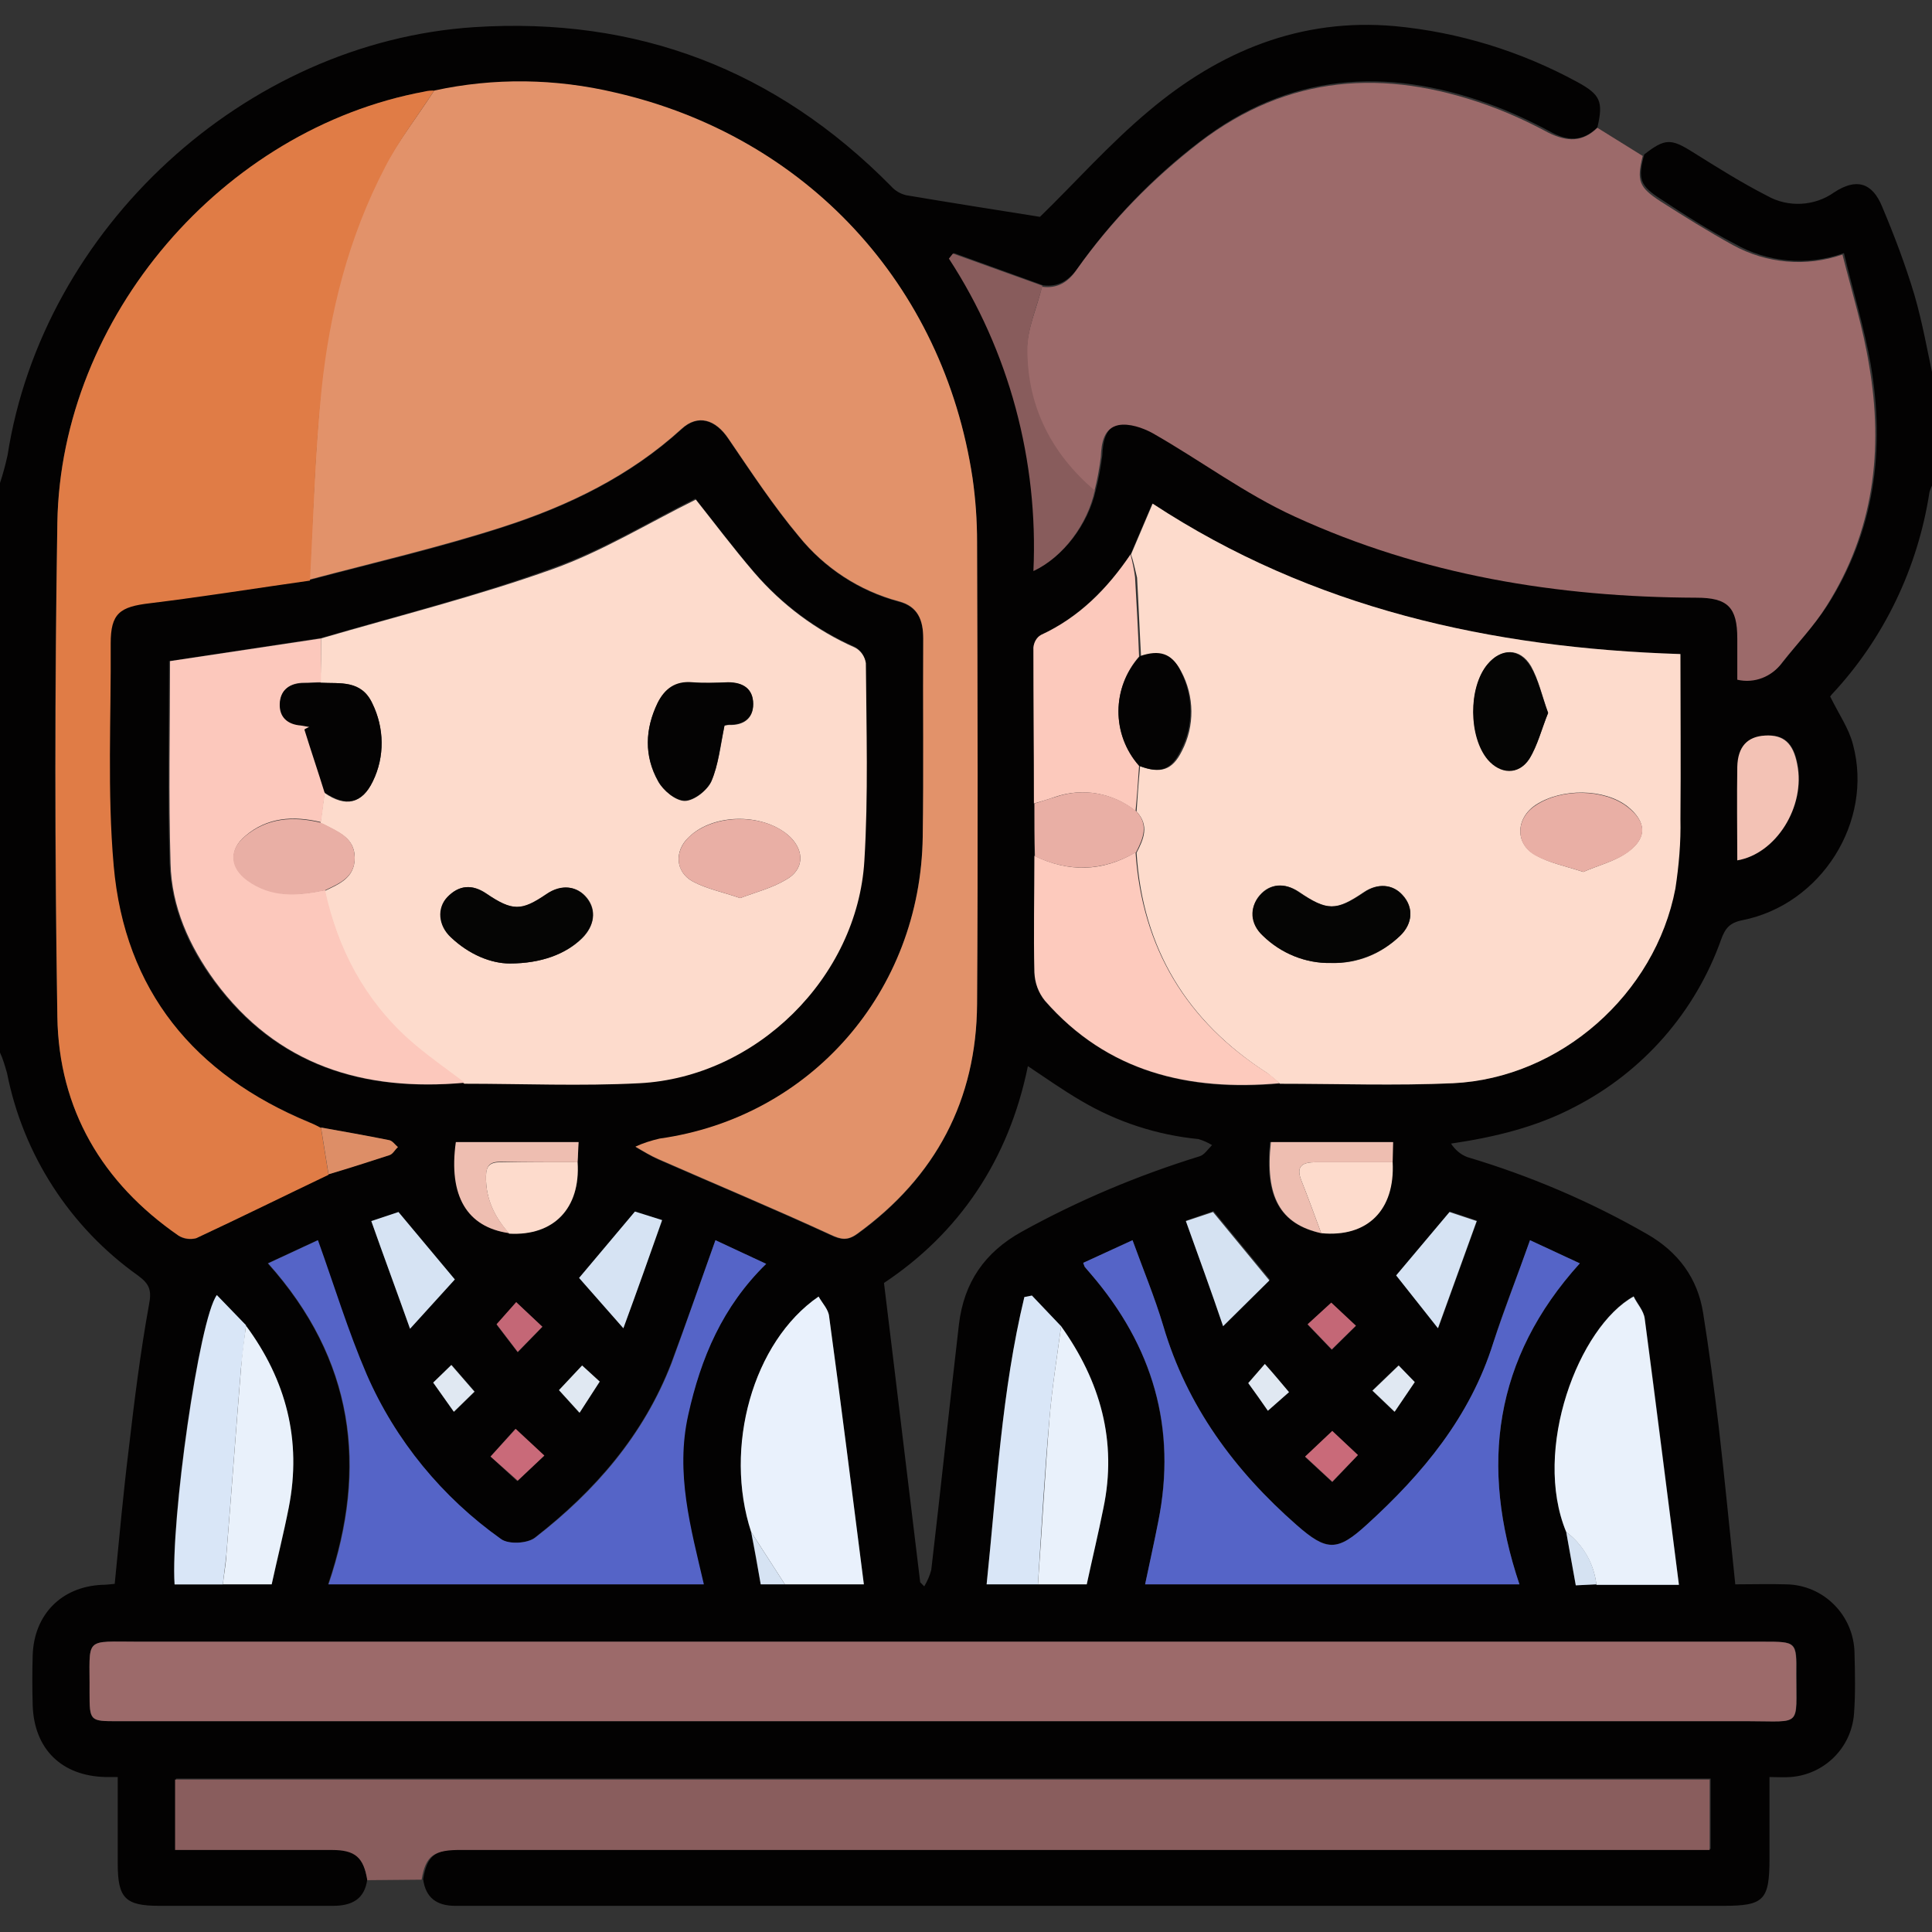
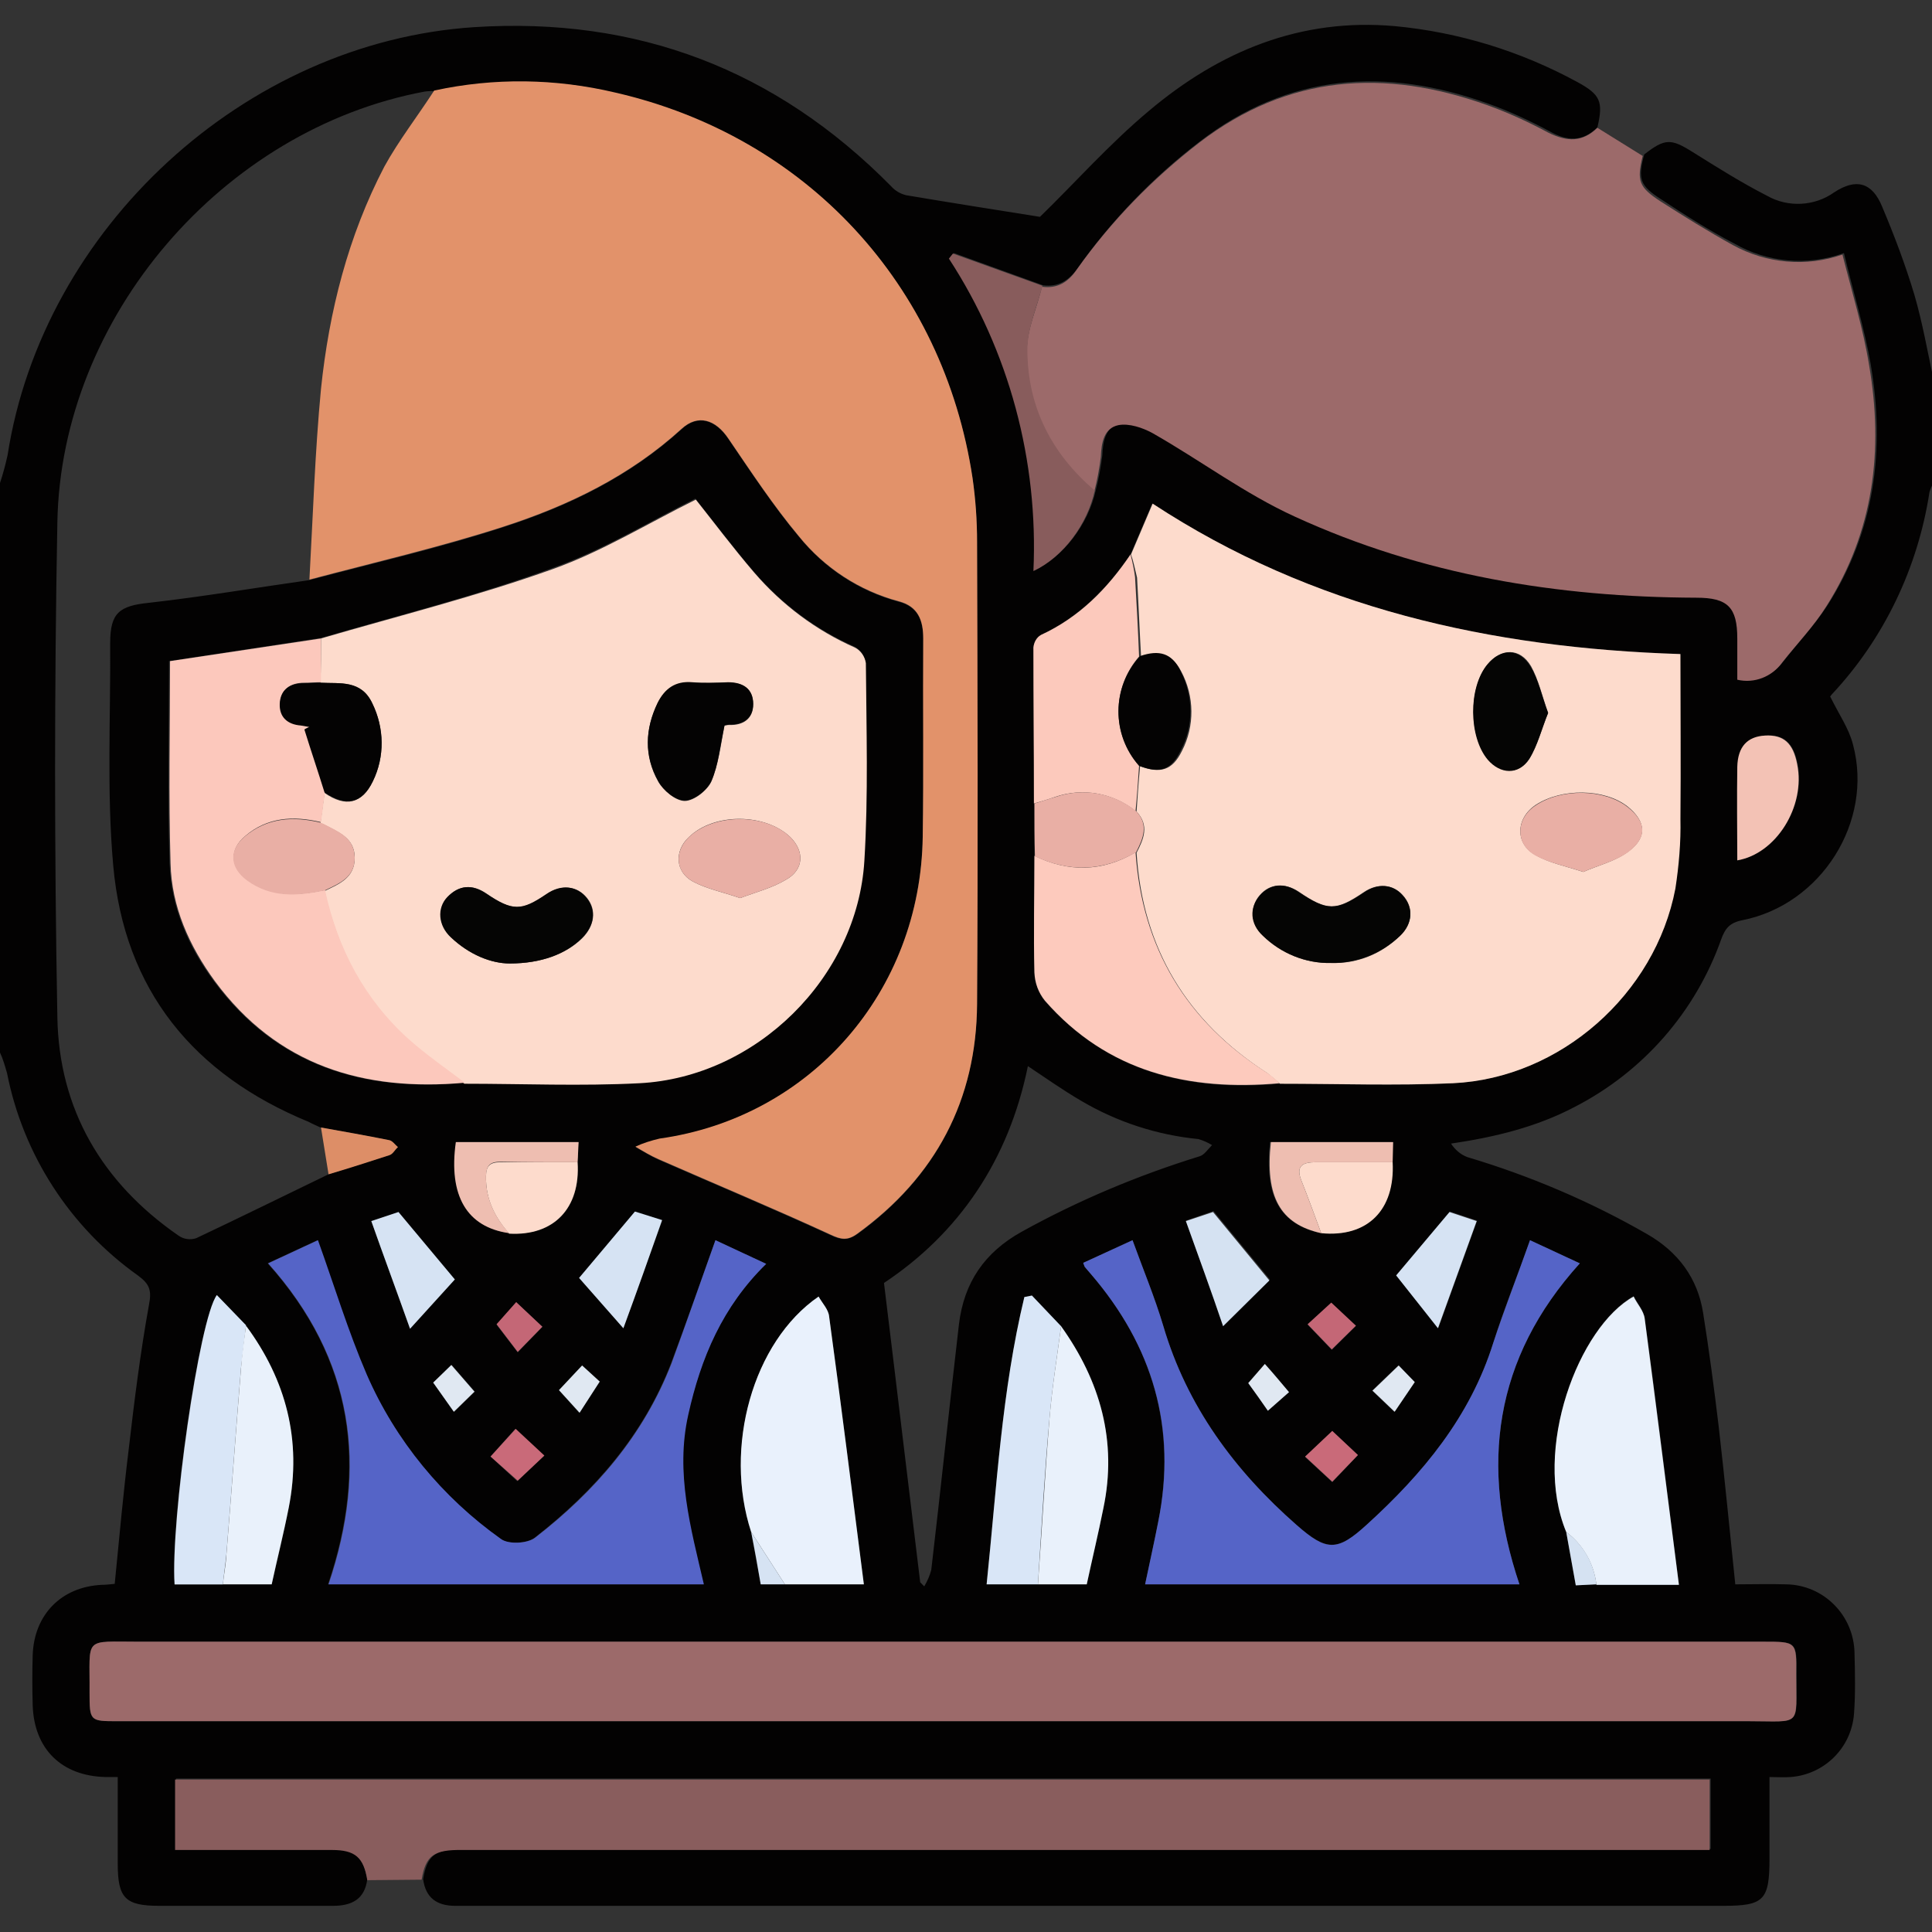
<svg xmlns="http://www.w3.org/2000/svg" version="1.1" id="Layer_1" x="0px" y="0px" viewBox="0 0 384 384" style="enable-background:new 0 0 384 384;" xml:space="preserve">
  <rect x="0" y="0" width="384" height="384" fill="#333333" stroke="none" />
  <style type="text/css">
	.st0{fill:#030202;}
	.st1{fill:#9C6A6A;}
	.st2{fill:#E2926A;}
	.st3{fill:#FDDBCC;}
	.st4{fill:#E07C46;}
	.st5{fill:#895D5D;}
	.st6{fill:#FCC8BC;}
	.st7{fill:#5564C7;}
	.st8{fill:#FDCABD;}
	.st9{fill:#E9F1FB;}
	.st10{fill:#E9F1FC;}
	.st11{fill:#FCC9BC;}
	.st12{fill:#D9E6F7;}
	.st13{fill:#885C5C;}
	.st14{fill:#E9AFA5;}
	.st15{fill:#F3C2B5;}
	.st16{fill:#EEBEB1;}
	.st17{fill:#D6E3F3;}
	.st18{fill:#D5E2F2;}
	.st19{fill:#DD8E67;}
	.st20{fill:#C96A79;}
	.st21{fill:#C46776;}
	.st22{fill:#E0E8F2;}
	.st23{fill:#050504;}
	.st24{fill:#040303;}
</style>
  <path class="st0" d="M0,209.2V96c0.6-1.8,1.1-3.7,1.5-5.5c7-45.1,47.1-82.1,92.7-85.1c32.4-2.1,60,8.4,82.9,31.6  c0.8,0.9,1.8,1.5,3,1.8c8.9,1.5,17.8,2.9,26.6,4.3c6.9-6.7,13.8-14.5,21.7-21.1c14-11.8,30.1-18.5,48.9-16.8  c12.7,1.2,25,5,36.2,11.1c4.6,2.5,5.2,3.9,4,9c-2.9,2.9-6,2.8-9.5,0.8c-3.9-2.1-8-4-12.2-5.5c-20.3-7.3-39.6-6.1-57.3,7.5  c-9.3,7.1-17.5,15.6-24.3,25.2c-1.8,2.5-3.9,3.8-6.9,3.4l-17.7-6.4l-0.8,1c11.9,18.4,17.8,40.2,16.8,62.1c5.8-2.8,10.7-9.2,12.2-16  c0.6-2.3,1-4.6,1.3-6.9c0.1-2.9,0.7-5.7,3.5-6.3c2.1-0.4,4.8,0.4,6.8,1.6c9.5,5.4,18.4,12.1,28.3,16.6c25.2,11.6,52.1,16,79.8,16.1  c6.2,0,8,1.9,8.1,8.1c0,2.8,0,5.6,0,8.2c3.4,0.8,6.9-0.6,8.9-3.4c2.9-3.7,6.2-7.2,8.8-11.2c9.4-14.8,11.4-31,8.5-47.9  c-1.3-7.3-3.5-14.4-5.3-22c-7.2,2.6-15.2,1.9-21.8-1.9c-5-2.6-9.7-5.6-14.4-8.7c-4.4-2.8-4.8-4.1-3.5-9c4.1-3.2,5.3-3.2,9.6-0.5  c4.8,3,9.7,6.1,14.8,8.7c4.2,2.4,9.5,2.1,13.4-0.7c4.3-2.8,7.5-2,9.5,2.9c2.4,5.7,4.6,11.5,6.4,17.5c1.6,5.5,2.6,11.2,3.8,16.8V96  c-0.4,0.6-0.6,1.2-0.8,1.8c-2.3,15-9,29.1-19.4,40.2c-0.3,0.3-0.5,0.8-0.3,0.5c1.7,3.5,3.7,6.3,4.5,9.5c4.1,15.3-6.3,31.8-22,34.9  c-2.5,0.5-3.4,1.6-4.2,3.8c-5.1,14.4-15.5,26.3-29.1,33.3c-7.6,4-15.8,6-24.6,7.3c0.8,1.2,1.9,2.2,3.3,2.7  c12.4,3.7,24.4,8.8,35.7,15.3c6.1,3.5,10,8.7,11.1,15.6c1.2,7.5,2.2,15.1,3.1,22.6c1.2,10.4,2.2,20.8,3.3,31.4c3.4,0,6.8-0.1,10.1,0  c7.5,0.1,13.5,6.2,13.6,13.7c0.1,4,0.2,8-0.1,12c-0.5,6.8-5.9,12.1-12.6,12.6c-1.3,0.1-2.7,0-4.2,0v16.2c0,8.3-1.1,9.4-9.2,9.4h-249  c-1,0-2,0-3,0c-3.7,0-5.9-1.6-6.4-5.3c0.8-4.8,2.4-6,8.1-6h247.8v-14h-305v14H39c9,0,18,0,27,0c4.5,0,6.2,1.6,7,6  c-0.5,4-3.1,5.3-6.8,5.3c-11.5,0-23,0-34.5,0c-6.8,0-8.3-1.5-8.3-8.4c0-5.7,0-11.4,0-17.2H21c-8.8-0.2-14.2-5.6-14.5-14.2  c-0.1-3.4-0.1-6.8,0-10.1c0.3-8,5.7-13.5,13.7-13.9c0.8,0,1.7-0.1,2.6-0.2c0.9-9.1,1.7-18,2.8-26.9c1.1-9.5,2.3-19.1,4-28.5  c0.6-3,0.1-4.2-2.2-5.9c-13.5-9.6-22.8-24-26-40.2C1,211.9,0.6,210.5,0,209.2z M114.8,231c0.1-1.3,0.1-2.6,0.2-4H90.7  c-1.5,10.8,2.2,17,10.6,18.1C110.1,245.7,115.4,240.2,114.8,231z M262.5,245.1c9.2,0.9,14.7-4.6,14.2-14.1v-4h-24.3  C251.3,237.9,254.4,243.3,262.5,245.1z M210.9,263.6l-5.8-6.1l-1.5,0.3c-4.5,18.7-5.5,37.8-7.5,57.1H216c1.1-5.1,2.3-10.1,3.3-15.1  C222.1,286.4,218.7,274.5,210.9,263.6z M44.3,314.9H54c1.2-5.2,2.4-10.2,3.4-15.3c2.6-13.3-0.6-25.3-8.5-36.1l-5.8-6  c-3.6,4.7-9.3,44.9-8.4,57.5H44.3z M205.6,159.7c0,3.5,0,7,0,10.5c0,7.7-0.2,15.4,0,23.2c0.1,2,0.8,4,2.1,5.6  c12.5,14.1,28.6,18,46.6,16.4c11.5,0,23,0.5,34.4-0.1c21.4-1,40.3-17.7,44.2-38.7c0.7-4.6,1.1-9.2,1-13.8c0.1-10.8,0-21.7,0-32.8  c-37.7-1.2-73.2-9.1-104.9-29.9l-4.3,10.1c-4.6,6.8-10.3,12.5-17.8,16c-0.9,0.6-1.4,1.5-1.5,2.5C205.4,139,205.5,149.4,205.6,159.7  L205.6,159.7z M149.3,304.5c0.6,3.5,1.3,7,1.9,10.4h20.5c-2.3-18-4.5-35.6-6.9-53.2c-0.2-1.4-1.4-2.7-2.1-4  C149.7,266.7,143.8,287.7,149.3,304.5z M311.3,304.5l1.9,10.6l4.1-0.2h16.4c-2.3-17.8-4.4-35.4-6.8-52.9c-0.2-1.5-1.4-2.9-2.2-4.4  C313.8,263.7,304.5,288.1,311.3,304.5L311.3,304.5z M65.3,233.4c4-1.3,8-2.5,12-3.8c0.7-0.2,1.1-1,1.7-1.6c-0.6-0.5-1.1-1.3-1.8-1.4  c-4.5-0.9-9-1.7-13.5-2.5c-0.8-0.4-1.6-0.7-2.3-1.1c-22.9-9.4-36.7-26.2-38.9-51c-1.3-14.6-0.5-29.5-0.6-44.2c0-6,1.8-7.4,7.8-8  c10.6-1.2,21.2-3,31.8-4.5c12.9-3.4,25.9-6.4,38.5-10.5c13-4.2,25.2-10.1,35.5-19.5c3.2-3,6.7-1.9,9.3,2c4.5,6.6,8.9,13.3,14,19.4  c5.1,6.3,12,10.8,19.8,12.9c3.9,1,4.9,3.8,4.9,7.4c0,13.1,0.1,26.2-0.1,39.4c-0.5,30.8-22.3,55.8-52.3,60c-1.6,0.4-3.2,0.9-4.8,1.6  c1.5,0.8,3,1.8,4.6,2.5c11.4,5,22.9,9.8,34.2,15c2.1,1,3.4,1.1,5.3-0.2c15.5-11.2,23.6-26.5,23.8-45.7c0.2-30.6,0.1-61.2,0-91.8  c0-4.2-0.3-8.5-0.9-12.7c-5.8-38.5-33-67.9-71-76.6c-11.8-2.9-24.1-3-36-0.4c-0.6,0-1.2,0-1.9,0.1c-40.1,7.5-72.3,44.8-73,85.7  c-0.6,32.7-0.6,65.5,0,98.2c0.3,18.4,8.9,33,24.1,43.5c1,0.7,2.3,0.9,3.5,0.5C47.9,241.9,56.6,237.6,65.3,233.4z M63.8,126.8  l-30.2,4.6c0,13.4-0.3,26.8,0.1,40.2c0.3,8.7,3.7,16.5,8.8,23.4c12.4,16.8,29.7,22.1,49.7,20.2c11.6,0,23.2,0.5,34.8-0.1  c23.2-1.1,43.3-20.9,44.7-44.2c0.8-13.1,0.4-26.2,0.3-39.3c-0.2-1.3-1-2.5-2.2-3.1c-7.7-3.4-14.5-8.5-20-14.9  c-4.2-4.9-8.1-10.1-11.6-14.5c-9.4,4.7-18.5,10.3-28.4,13.8C94.8,118.4,79.2,122.3,63.8,126.8L63.8,126.8z M187.2,342.1  c53.5,0,107,0,160.5,0c10.6,0,9.3,1.2,9.4-9.4c0-6.4,0-6.4-6.5-6.4H27.7c-11.3,0-9.8-1.1-9.9,10.1c0,5.7,0,5.7,5.6,5.7L187.2,342.1z   M142.2,246.5c-3,8.4-5.8,16.4-8.8,24.4c-5.5,14.3-15.2,25.4-27.1,34.7c-1.5,1.2-5.3,1.4-6.8,0.3c-11.7-8.3-20.9-19.6-26.7-32.7  c-3.7-8.5-6.4-17.5-9.7-26.7l-9.9,4.6c17.1,19.1,19.9,40.4,12,63.8h74.6c-2.6-11.2-5.8-22.1-3.1-33.7c2.6-11.3,6.8-21.5,15.5-30  L142.2,246.5z M304.1,246.5c-2.5,7.1-5.2,13.7-7.3,20.4c-4.6,14.7-14,26-25.1,36.1c-5.9,5.4-8,5.3-14,0.1  c-12.3-10.8-21.8-23.6-26.5-39.6c-1.7-5.7-4-11.2-6.1-17l-9.8,4.5c0.1,0.3,0.2,0.5,0.3,0.8c0.4,0.5,0.8,0.9,1.2,1.4  c12.3,14.3,17.1,30.6,13.4,49.3c-0.8,4.1-1.7,8.1-2.6,12.4H302c-7.9-23.5-5.1-44.9,12-63.8L304.1,246.5z M182.9,314.5l0.8,0.8  c0.6-1,1.1-2.1,1.4-3.3c1.9-16.2,3.6-32.5,5.5-48.8c1-8.3,5.1-14.3,12.5-18.4c11.2-6.2,23.1-11.2,35.4-15c0.9-0.3,1.6-1.4,2.4-2.2  c-0.8-0.5-1.7-0.9-2.7-1.2c-8.2-0.8-16.2-3.4-23.3-7.6c-3.6-2.1-7-4.5-10.6-6.9c-3.8,18.7-13.7,33.2-28.6,43.1  C178.2,275.4,180.5,294.9,182.9,314.5L182.9,314.5z M345.3,171c7.7-1.3,13.6-10.7,12-19.1c-0.8-4.2-2.7-6-6.4-5.7  c-3.5,0.2-5.4,2.2-5.5,6.2C345.2,158.5,345.3,164.8,345.3,171z M81.5,264.1l8.9-9.8l-11.2-13.4l-5.4,1.8  C76.3,249.7,78.8,256.5,81.5,264.1z M123.9,264c2.7-7.6,5.2-14.4,7.7-21.4l-5.4-1.7L115.1,254L123.9,264z M235.7,242.6  c2.5,7,5,13.8,7.5,20.8l9.2-9.1l-11.2-13.6L235.7,242.6z M277.5,253.5l8.4,10.4l7.7-21.3l-5.4-1.8L277.5,253.5z M269.9,289.2  l-5.1-4.7c-2,1.9-3.6,3.4-5.4,5.1l5.4,5L269.9,289.2z M97.5,289.5l5.3,4.9l5.3-5l-5.7-5.4L97.5,289.5z M107.8,263.7l-5.2-4.8  l-3.9,4.4l4.2,5.5L107.8,263.7z M269.5,263.5l-4.9-4.5l-4.7,4.3l4.8,5L269.5,263.5z M86.1,274.8l4.2,5.8l4.1-4l-4.6-5.3  C88.4,272.7,87.3,273.7,86.1,274.8L86.1,274.8z M252,280.4l4.2-3.7c-1.6-1.9-3.1-3.6-4.8-5.6l-3.3,3.8  C249.4,276.7,250.7,278.5,252,280.4z M115.1,280.8l4.1-6.2l-3.5-3.2l-4.6,4.9L115.1,280.8z M272.7,276.4l4.4,4.2l4-5.9l-3.2-3.3  L272.7,276.4z" />
  <path class="st1" d="M317.5,25.4l9,5.6c-1.2,4.9-0.8,6.2,3.5,9c4.7,3,9.5,6,14.4,8.7c6.7,3.7,14.6,4.4,21.8,1.9  c1.9,7.5,4.1,14.6,5.3,22c2.9,16.9,0.9,33.1-8.5,47.9c-2.5,4-5.8,7.4-8.8,11.2c-2,2.8-5.5,4.2-8.9,3.4c0-2.6,0-5.4,0-8.2  c0-6.2-1.9-8.1-8.1-8.1c-27.7-0.1-54.5-4.5-79.8-16.1c-9.9-4.5-18.8-11.2-28.3-16.6c-2-1.1-4.7-2-6.8-1.6c-2.9,0.6-3.4,3.5-3.5,6.3  c-0.3,2.3-0.7,4.6-1.3,6.9c-8.6-7.4-13.4-16.7-13.4-28c0-4.2,2-8.5,3-12.7c3.1,0.4,5.2-0.9,6.9-3.4c6.8-9.6,15-18,24.3-25.2  c17.7-13.6,36.9-14.8,57.3-7.5c4.2,1.5,8.3,3.4,12.2,5.5C311.5,28.2,314.5,28.3,317.5,25.4z" />
  <path class="st2" d="M86.3,18c11.9-2.6,24.2-2.4,36,0.4c37.9,8.7,65.2,38.1,71,76.6c0.6,4.2,0.9,8.4,0.9,12.7  c0.1,30.6,0.2,61.2,0,91.8c-0.1,19.1-8.2,34.4-23.8,45.7c-1.9,1.4-3.2,1.2-5.3,0.2c-11.3-5.2-22.8-10-34.2-15  c-1.6-0.7-3.1-1.6-4.6-2.5c1.5-0.7,3.1-1.2,4.8-1.6c30-4.2,51.9-29.2,52.3-60c0.2-13.1,0-26.2,0.1-39.4c0-3.6-1-6.4-4.9-7.4  c-7.8-2.1-14.7-6.6-19.8-12.9c-5.1-6.1-9.5-12.8-14-19.4c-2.6-3.9-6.1-4.9-9.3-2c-10.3,9.4-22.5,15.3-35.5,19.5  c-12.7,4.1-25.7,7.1-38.5,10.5c0.7-12.6,1.1-25.3,2.3-37.9c1.6-15.4,5.4-30.4,12.6-44.2C79.2,28,83,23.1,86.3,18z" />
  <path class="st3" d="M63.8,126.9c15.4-4.5,31-8.4,46.1-13.8c9.8-3.5,18.9-9.1,28.4-13.8c3.5,4.4,7.4,9.6,11.6,14.5  c5.5,6.4,12.3,11.5,20,14.9c1.2,0.6,2,1.8,2.2,3.1c0.1,13.1,0.5,26.3-0.3,39.3c-1.4,23.2-21.5,43-44.7,44.2  c-11.6,0.6-23.2,0.1-34.8,0.1c-3.7-2.9-7.6-5.5-11.1-8.6c-8.9-8-14.1-18.1-16.7-29.7c2.9-1.4,6-2.6,6-6.6s-3.3-5.1-6.1-6.6l-0.7-0.3  l0.8-6c4.2,2.9,7.4,2.2,9.6-2.3c2.4-4.9,2.3-10.6-0.1-15.5c-2.2-4.7-6.4-3.9-10.3-4.1C63.8,132.7,63.8,129.8,63.8,126.9z   M101.3,191.5c6.3,0,11.2-1.9,14.4-5c2.5-2.5,2.9-5.6,1-8s-5-2.8-8-0.8c-5,3.4-6.8,3.5-12-0.1c-2.8-1.9-5.4-1.7-7.7,0.7  c-2.1,2.2-1.8,5.6,0.7,8C93.3,189.8,97.7,191.5,101.3,191.5z M144,144.2c0.3-0.1,0.6-0.1,0.9-0.1c2.9,0.1,4.8-1.3,4.8-4.1  c0-3-2-4.4-5-4.3c-2.4,0-4.8,0.1-7.1,0c-3.3-0.3-5.5,1.3-6.9,4.1c-2.5,5.1-2.7,10.5,0.1,15.5c1,1.8,3.5,3.9,5.3,3.9s4.5-2.1,5.3-3.9  C142.8,152,143.2,148.3,144,144.2z M147.1,178.5c3.2-1.2,6.4-2,9.2-3.7c3.5-2,3.6-5.6,0.8-8.4c-5-4.8-15.2-4.9-20.2,0  c-2.9,2.7-2.7,6.9,0.8,8.8C140.5,176.7,143.7,177.3,147.1,178.5z" />
  <path class="st3" d="M224.8,110.2l4.3-10.1c31.7,20.8,67.2,28.7,104.9,29.9c0,11.1,0.1,21.9,0,32.8c0.1,4.6-0.3,9.2-1,13.8  c-4,21-22.9,37.7-44.2,38.7c-11.4,0.5-23,0.1-34.4,0.1c-0.8-0.7-1.6-1.4-2.5-2.1c-16-10.3-24.8-24.8-26-43.8c1.4-2.7,2.6-5.4,0-8.2  c0.2-3,0.4-6,0.7-9c4.1,1.5,6.4,0.8,8.3-3c2.6-5,2.5-10.9-0.1-15.8c-1.8-3.5-4.2-4.2-8-2.9c-0.3-5.3-0.5-10.5-0.8-15.8  C225.6,113.2,225.3,111.6,224.8,110.2z M264.5,191.4c5.2,0.2,10.2-1.8,13.8-5.5c2.5-2.4,2.7-5.6,0.5-8c-2-2.2-5-2.4-7.7-0.6  c-5.6,3.8-7.3,3.8-13-0.1c-2.8-1.8-5.7-1.6-7.7,0.7s-1.9,5.6,0.6,8C254.6,189.5,259.5,191.5,264.5,191.4z M314.7,173.3  c2.9-1.3,6.4-2.1,9-4.1c3.8-2.8,3.4-6-0.2-8.9c-4.6-3.6-13.1-3.7-18.3-0.3c-4,2.7-4.1,7.8,0.1,10C307.9,171.5,311,172.1,314.7,173.3  z M307.7,141.7c-1.2-3.4-1.9-6.6-3.4-9.3c-2.2-3.7-5.9-3.6-8.6-0.4c-3.8,4.6-3.8,14.4,0.1,18.9c2.5,2.9,6.1,3.1,8.2-0.1  C305.6,148.2,306.4,144.9,307.7,141.7L307.7,141.7z" />
-   <path class="st4" d="M86.3,18c-3.3,5.1-7.1,10-9.8,15.3c-7.2,13.8-11,28.8-12.6,44.2c-1.3,12.6-1.6,25.3-2.3,37.9  c-10.6,1.5-21.2,3.2-31.8,4.5c-6,0.7-7.8,2-7.8,8c0.1,14.7-0.7,29.5,0.6,44.2c2.2,24.8,16,41.5,38.9,51c0.8,0.3,1.6,0.7,2.3,1.1  c0.5,3.1,1,6.2,1.5,9.3c-8.8,4.2-17.5,8.5-26.3,12.6c-1.2,0.3-2.5,0.1-3.5-0.5c-15.2-10.5-23.8-25.1-24.1-43.5  c-0.5-32.7-0.5-65.5,0-98.2c0.7-40.9,32.9-78.3,73-85.7C85.1,18,85.7,18,86.3,18z" />
  <path class="st1" d="M187.2,342.1H23.4c-5.5,0-5.6,0-5.6-5.7c0.1-11.2-1.4-10.1,9.9-10.1h322.8c6.5,0,6.6,0,6.5,6.4  c0,10.7,1.2,9.4-9.4,9.4C294.2,342.1,240.7,342.1,187.2,342.1z" />
  <path class="st5" d="M83.8,373.6L73,373.7c-0.7-4.5-2.4-6-7-6c-9,0-18,0-27,0h-4.2v-14h305v14H92C86.2,367.6,84.6,368.8,83.8,373.6z  " />
  <path class="st6" d="M63.8,126.9c0,2.9,0,5.8,0,8.7c-1.1,0-2.2,0.1-3.3,0.1c-2.8,0-4.7,1.3-4.8,4.1c-0.1,2.6,1.5,4.1,4.2,4.3  c0.6,0.1,1.1,0.2,1.7,0.3l-1,0.5c1.3,4.2,2.7,8.3,4,12.5c-0.3,2-0.5,4-0.8,6c-5.5-1.3-10.7-1-15.1,2.8c-3.2,2.7-2.9,6.2,0.5,8.7  c4.8,3.5,10,3.1,15.4,2c2.5,11.6,7.8,21.7,16.7,29.7c3.5,3.1,7.4,5.8,11.1,8.6c-20.1,1.8-37.3-3.4-49.7-20.2  c-5.1-7-8.6-14.8-8.8-23.4c-0.4-13.4-0.1-26.9-0.1-40.2L63.8,126.9z" />
  <path class="st7" d="M142.2,246.5l10.1,4.7c-8.7,8.5-13,18.7-15.5,30c-2.6,11.6,0.5,22.5,3.1,33.7H65.3c7.9-23.3,5.1-44.7-12-63.8  l9.9-4.6c3.3,9.2,6,18.1,9.7,26.7c5.7,13.1,15,24.4,26.7,32.7c1.5,1.1,5.3,0.9,6.8-0.3c11.9-9.2,21.6-20.4,27.1-34.7  C136.4,263,139.2,254.9,142.2,246.5z" />
  <path class="st7" d="M304.1,246.5l9.9,4.6c-17.1,18.9-19.9,40.3-12,63.8h-74.4c0.9-4.3,1.8-8.3,2.6-12.4c3.8-18.7-1.1-35-13.4-49.3  c-0.4-0.5-0.8-0.9-1.2-1.4c-0.1-0.2-0.2-0.5-0.3-0.8l9.8-4.5c2.1,5.8,4.4,11.3,6.1,17c4.7,16,14.2,28.8,26.5,39.6  c6,5.3,8.1,5.3,14-0.1c11.1-10.1,20.5-21.4,25.1-36.1C299,260.2,301.6,253.6,304.1,246.5z" />
  <path class="st8" d="M225.7,169.4c1.3,19,10.1,33.6,26.1,43.8c0.9,0.6,1.7,1.3,2.5,2.1c-18,1.6-34.2-2.2-46.6-16.4  c-1.3-1.6-2-3.5-2.1-5.6c-0.2-7.7,0-15.4,0-23.2C212.4,173.4,219.1,173.3,225.7,169.4z" />
  <path class="st9" d="M311.3,304.5c-6.8-16.4,2.5-40.8,13.4-46.8c0.7,1.5,2,2.8,2.2,4.4c2.3,17.5,4.5,35,6.8,52.9h-16.4  C316.8,310.7,314.6,307,311.3,304.5z" />
  <path class="st10" d="M149.3,304.5c-5.5-16.8,0.3-37.8,13.4-46.8c0.8,1.4,2,2.6,2.1,4c2.4,17.6,4.6,35.2,6.9,53.2H156L149.3,304.5z" />
  <path class="st11" d="M226.4,152.2c-0.2,3-0.4,6-0.7,9c-4.5-3.6-10.5-4.7-16-2.8c-1.4,0.5-2.8,0.9-4.2,1.3c0-10.3-0.1-20.7-0.1-31  c0.1-1,0.6-2,1.5-2.5c7.6-3.5,13.2-9.2,17.8-16c0.4,1.5,0.7,3,0.9,4.5c0.3,5.3,0.6,10.5,0.8,15.8C221,136.7,220.9,146,226.4,152.2z" />
  <path class="st12" d="M44.3,314.9h-9.6c-0.8-12.6,4.9-52.8,8.4-57.5l5.8,6c-0.3,2.8-0.7,5.7-1,8.5c-1,12.3-1.9,24.7-2.9,37  C44.8,311,44.5,312.9,44.3,314.9z" />
  <path class="st12" d="M206.3,314.9h-10.2c2-19.2,3-38.4,7.5-57.1l1.5-0.3l5.8,6.1c-0.8,6.1-1.8,12.2-2.3,18.3  C207.6,292.9,207,303.9,206.3,314.9z" />
  <path class="st9" d="M206.3,314.9c0.8-11,1.4-22,2.3-33c0.5-6.1,1.5-12.2,2.3-18.3c7.8,10.9,11.2,22.9,8.4,36.2  c-1,5-2.2,10-3.3,15.1L206.3,314.9z" />
  <path class="st9" d="M44.3,314.9c0.2-2,0.6-3.9,0.7-5.9c1-12.3,1.9-24.7,2.9-37c0.2-2.8,0.6-5.7,1-8.5c8,10.8,11.1,22.8,8.5,36.1  c-1,5.1-2.3,10.2-3.4,15.3L44.3,314.9z" />
-   <path class="st13" d="M207.2,56.8c-1.1,4.2-3,8.5-3,12.7c0,11.3,4.8,20.7,13.4,28c-1.5,6.8-6.3,13.2-12.2,16  c1-21.9-4.8-43.7-16.8-62.1l0.8-1L207.2,56.8z" />
+   <path class="st13" d="M207.2,56.8c-1.1,4.2-3,8.5-3,12.7c0,11.3,4.8,20.7,13.4,28c-1.5,6.8-6.3,13.2-12.2,16  c1-21.9-4.8-43.7-16.8-62.1l0.8-1z" />
  <path class="st14" d="M205.6,159.7c1.4-0.4,2.8-0.9,4.2-1.3c5.5-1.9,11.5-0.8,16,2.8c2.6,2.7,1.4,5.5,0,8.2  c-6.6,3.8-13.3,4-20.1,0.8C205.6,166.7,205.6,163.2,205.6,159.7z" />
  <path class="st15" d="M345.3,171c0-6.2-0.1-12.4,0-18.6c0.1-4,2-6,5.5-6.2c3.7-0.2,5.6,1.5,6.4,5.7C358.9,160.3,353,169.7,345.3,171  z" />
  <path class="st3" d="M276.8,231c0.5,9.5-5,15-14.2,14.1c-1.3-3.5-2.6-7.1-4-10.6c-1.1-2.9,0.5-3.5,2.9-3.5  C266.5,231,271.6,231,276.8,231z" />
  <path class="st3" d="M114.8,231c0.6,9.2-4.8,14.7-13.6,14.2c-2.9-3.3-4.7-6.9-4.6-11.4c0-2.1,0.8-2.8,2.9-2.8  C104.6,231,109.7,231,114.8,231z" />
  <path class="st16" d="M114.8,231c-5.1,0-10.2,0-15.3-0.1c-2.1,0-2.8,0.7-2.9,2.8c-0.1,4.5,1.7,8.2,4.6,11.4  c-8.4-1.2-12.1-7.4-10.6-18.1H115C114.9,228.4,114.9,229.7,114.8,231z" />
  <path class="st16" d="M276.8,231c-5.1,0-10.2,0-15.3,0c-2.4,0-4,0.6-2.9,3.5c1.4,3.5,2.7,7.1,4,10.6c-8.1-1.8-11.2-7.2-10-18.1h24.3  L276.8,231z" />
  <path class="st17" d="M81.5,264.1c-2.7-7.6-5.2-14.3-7.7-21.4l5.4-1.8l11.2,13.4L81.5,264.1z" />
  <path class="st17" d="M123.9,264l-8.8-10l11.1-13.2l5.4,1.7C129.1,249.6,126.7,256.4,123.9,264z" />
  <path class="st18" d="M235.7,242.7l5.4-1.8l11.2,13.6l-9.2,9.1C240.7,256.5,238.2,249.7,235.7,242.7z" />
  <path class="st17" d="M277.5,253.5l10.6-12.6l5.4,1.8l-7.7,21.3L277.5,253.5z" />
  <path class="st19" d="M65.3,233.4c-0.5-3.1-1-6.2-1.5-9.3c4.5,0.8,9,1.6,13.5,2.5c0.7,0.1,1.2,0.9,1.8,1.4c-0.6,0.5-1,1.4-1.7,1.6  C73.4,230.9,69.4,232.2,65.3,233.4z" />
  <path class="st20" d="M269.9,289.2l-5.1,5.3l-5.4-5c1.8-1.7,3.4-3.2,5.4-5.1L269.9,289.2z" />
  <path class="st20" d="M97.5,289.5l5-5.5l5.7,5.3l-5.3,5L97.5,289.5z" />
  <path class="st21" d="M107.8,263.7l-4.9,5l-4.2-5.5l3.9-4.4L107.8,263.7z" />
  <path class="st21" d="M269.5,263.5l-4.8,4.7l-4.8-5l4.7-4.3L269.5,263.5z" />
  <path class="st22" d="M86.1,274.8c1.2-1.2,2.3-2.2,3.6-3.5l4.6,5.3l-4.1,4L86.1,274.8z" />
  <path class="st22" d="M252,280.4c-1.3-1.9-2.6-3.7-3.9-5.5l3.3-3.8c1.8,2,3.2,3.7,4.8,5.6L252,280.4z" />
  <path class="st22" d="M115.2,280.8l-4.1-4.5l4.6-4.9l3.5,3.2L115.2,280.8z" />
  <path class="st17" d="M149.3,304.5l6.7,10.4h-4.8C150.6,311.4,150,308,149.3,304.5z" />
  <path class="st22" d="M272.8,276.4l5.2-5l3.2,3.3l-4,5.9L272.8,276.4z" />
  <path class="st18" d="M311.3,304.5c3.4,2.5,5.5,6.2,6,10.4l-4.1,0.2L311.3,304.5z" />
  <path class="st23" d="M101.3,191.5c-3.6,0-8-1.7-11.7-5.2c-2.5-2.3-2.8-5.8-0.7-8c2.3-2.4,4.9-2.6,7.7-0.7c5.3,3.5,7,3.5,12,0.1  c2.9-2,6-1.7,8,0.8s1.5,5.6-1,8C112.5,189.6,107.6,191.5,101.3,191.5z" />
  <path class="st24" d="M144,144.2c-0.9,4.1-1.2,7.8-2.6,11c-0.8,1.8-3.4,3.9-5.3,3.9s-4.3-2-5.3-3.9c-2.8-5-2.6-10.3-0.1-15.5  c1.4-2.8,3.5-4.4,6.9-4.1c2.4,0.2,4.8,0.1,7.1,0c3,0,5,1.3,5,4.3c0,2.8-1.9,4.2-4.8,4.1C144.7,144.1,144.4,144.1,144,144.2z" />
  <path class="st24" d="M64.5,157.5c-1.3-4.2-2.7-8.3-4-12.5l1-0.5c-0.6-0.1-1.1-0.2-1.7-0.3c-2.7-0.2-4.3-1.7-4.2-4.3  c0.1-2.8,2-4.1,4.8-4.1c1.1,0,2.2-0.1,3.3-0.1c3.9,0.2,8.1-0.6,10.3,4.1c2.4,4.9,2.5,10.6,0.1,15.5C72,159.7,68.8,160.4,64.5,157.5z  " />
  <path class="st14" d="M64.5,177c-5.4,1.1-10.6,1.5-15.4-2c-3.4-2.5-3.7-6-0.5-8.7c4.5-3.8,9.7-4.1,15.1-2.8l0.7,0.3  c2.8,1.5,6,2.6,6.1,6.6S67.4,175.6,64.5,177z" />
  <path class="st14" d="M147.1,178.5c-3.4-1.2-6.6-1.8-9.4-3.3c-3.5-1.9-3.7-6-0.8-8.8c5-4.8,15.3-4.8,20.2,0c2.8,2.8,2.7,6.4-0.8,8.4  C153.5,176.5,150.3,177.3,147.1,178.5z" />
  <path class="st23" d="M264.5,191.4c-5,0.1-9.9-1.9-13.5-5.4c-2.6-2.4-2.7-5.6-0.6-8s5-2.6,7.7-0.7c5.7,3.8,7.5,3.8,13,0.1  c2.7-1.9,5.8-1.7,7.7,0.6c2.2,2.4,2,5.6-0.5,8C274.6,189.5,269.7,191.5,264.5,191.4z" />
  <path class="st14" d="M314.7,173.3c-3.7-1.2-6.8-1.8-9.4-3.2c-4.2-2.2-4.1-7.4-0.1-10c5.2-3.5,13.7-3.3,18.3,0.3  c3.7,2.9,4,6,0.2,8.9C321.1,171.2,317.6,172,314.7,173.3z" />
  <path class="st23" d="M307.7,141.7c-1.3,3.2-2.1,6.5-3.8,9.2c-2.1,3.2-5.7,3-8.2,0.1c-3.8-4.5-3.9-14.3-0.1-18.9  c2.7-3.3,6.4-3.3,8.6,0.4C305.8,135.1,306.4,138.3,307.7,141.7z" />
  <path class="st24" d="M226.4,152.2c-5.5-6.2-5.5-15.6,0.2-21.8c3.8-1.3,6.3-0.6,8,2.9c2.6,4.9,2.7,10.9,0.1,15.8  C232.8,153.1,230.5,153.8,226.4,152.2z" />
</svg>